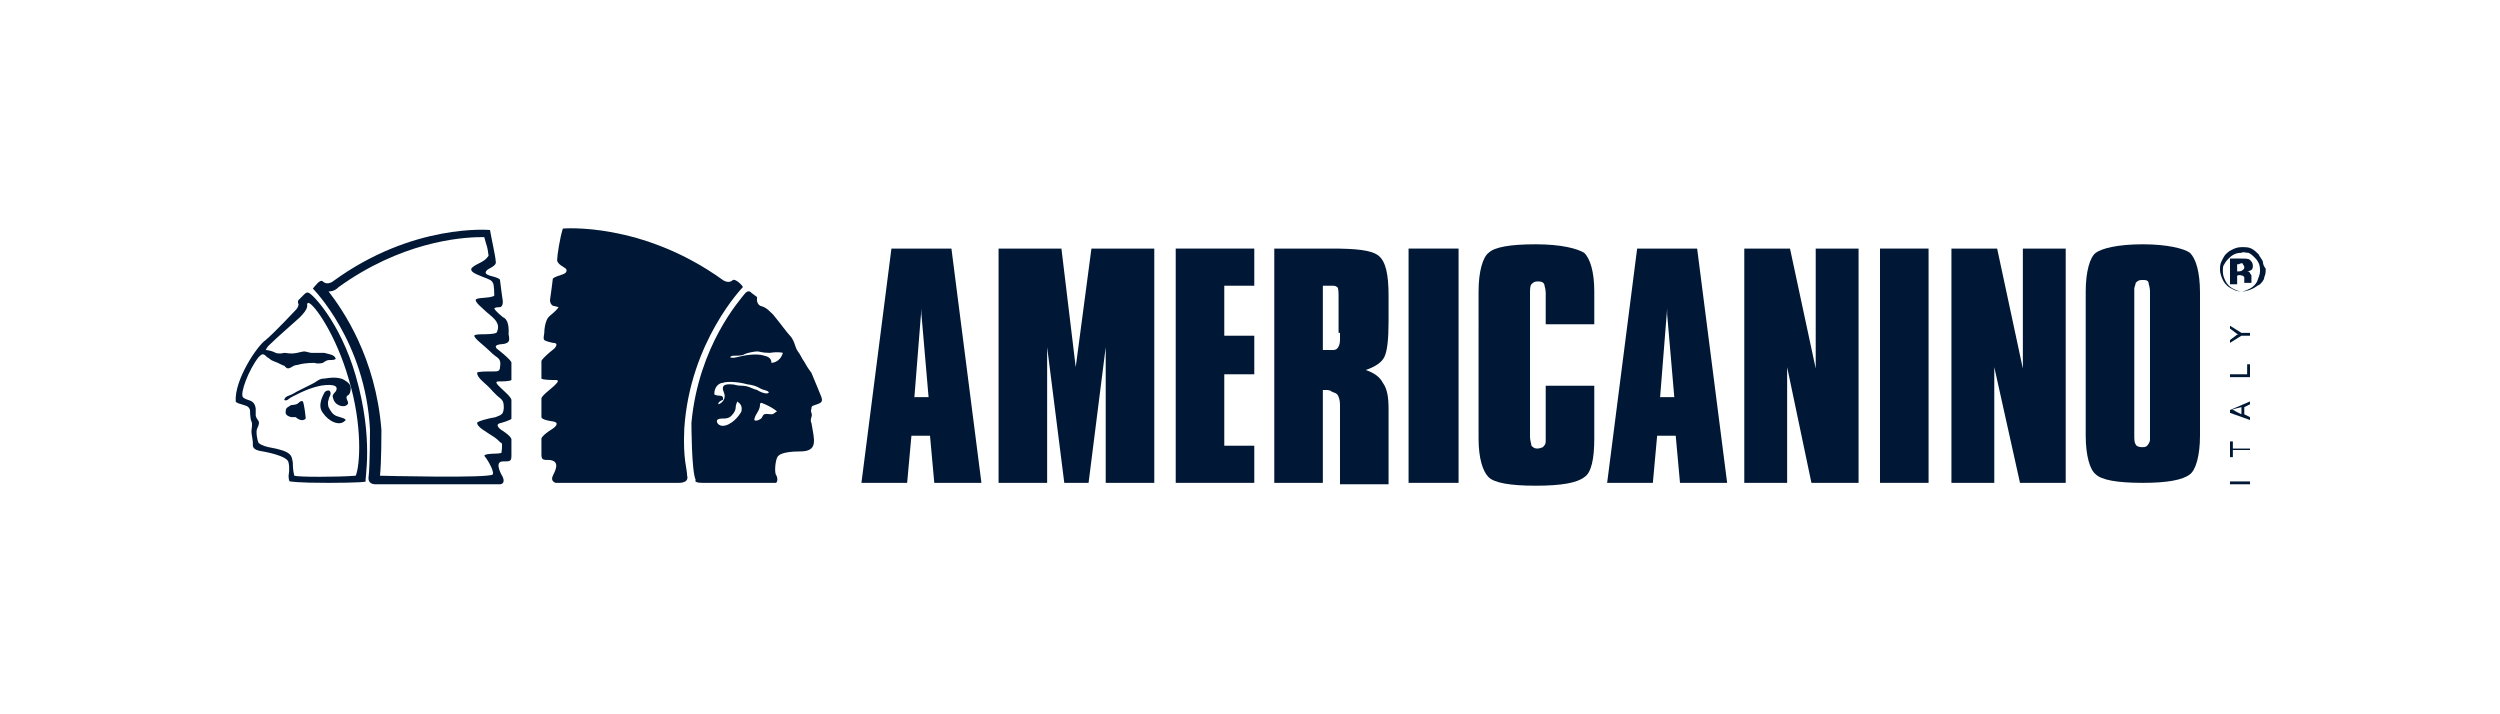
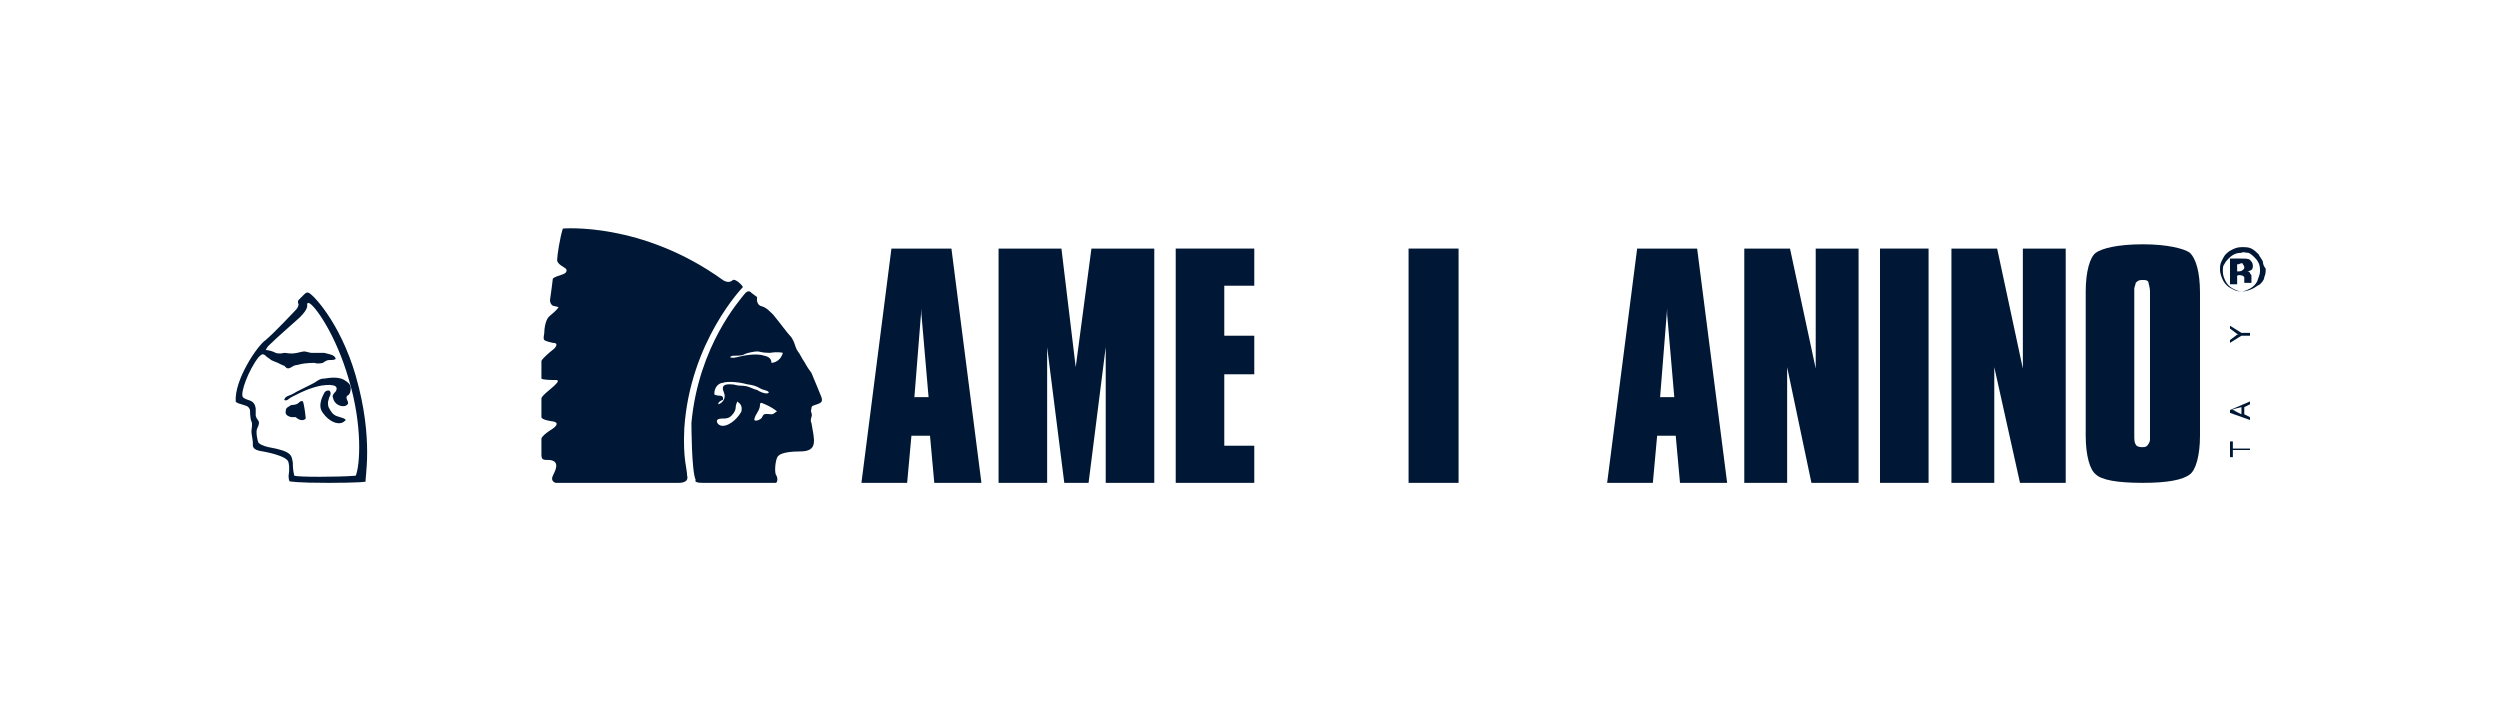
<svg xmlns="http://www.w3.org/2000/svg" version="1.1" x="0px" y="0px" viewBox="0 0 175 50" style="enable-background:new 0 0 175 50;" xml:space="preserve">
  <style type="text/css">
	.st0{fill-rule:evenodd;clip-rule:evenodd;}
	.st1{fill:#010202;stroke:#000000;stroke-width:4.012797e-02;stroke-linecap:round;stroke-linejoin:round;stroke-miterlimit:10;}
	.st2{fill:#231F20;}
	.st3{fill-rule:evenodd;clip-rule:evenodd;fill:#001835;}
	.st4{fill:#001835;}
	.st5{fill:#002F35;}
	.st6{fill:#E1251B;}
	.st7{fill-rule:evenodd;clip-rule:evenodd;fill:#E1251B;}
	.st8{fill:#070707;}
	.st9{fill:#6A5C3D;}
	.st10{fill:#57C3CD;}
	.st11{fill:#333333;}
</style>
  <g id="Capa_1">
    <g>
      <g>
        <g>
          <g>
            <g>
              <path class="st3" d="M66.6,17.4h-4.2l-2.1,16.4h3.2l0.3-3.3h1.3l0.3,3.3h3.3L66.6,17.4L66.6,17.4z M64,27.9l0.5-6.3l0,0.4        l0.5,5.8H64L64,27.9z" />
              <path class="st3" d="M118.8,17.4h-4.2l-2.1,16.4h3.2l0.3-3.3h1.3l0.3,3.3h3.3L118.8,17.4L118.8,17.4z M116.2,27.9l0.5-6.3        l0,0.4l0.5,5.8H116.2L116.2,27.9z" />
              <polygon class="st3" points="73.3,24.3 73.3,33.8 69.9,33.8 69.9,17.4 74.3,17.4 75.3,25.7 76.4,17.4 80.8,17.4 80.8,33.8         77.4,33.8 77.4,24.3 76.2,33.8 74.5,33.8 73.3,24.3       " />
              <polygon class="st3" points="82.3,33.8 82.3,17.4 87.8,17.4 87.8,20 85.7,20 85.7,23.5 87.8,23.5 87.8,26.2 85.7,26.2         85.7,31.2 87.8,31.2 87.8,33.8 82.3,33.8       " />
-               <path class="st3" d="M96.9,25c0.2-0.4,0.3-1.2,0.3-2.5v-1.8c0-1.5-0.2-2.4-0.7-2.8c-0.5-0.4-1.6-0.5-3.3-0.5l-4,0v16.4h3.4        v-6.5h0.2c0.1,0,0.3,0,0.4,0.1c0.2,0.1,0.3,0.1,0.4,0.2c0.1,0.1,0.2,0.4,0.2,0.7v5.6h3.4v-5.3c0-0.8-0.1-1.4-0.4-1.8        c-0.2-0.4-0.6-0.7-1.2-0.9C96.2,25.7,96.7,25.4,96.9,25L96.9,25z M93.8,23.3v0.5c0,0.3-0.1,0.5-0.2,0.6        c-0.1,0.1-0.2,0.1-0.4,0.1c-0.1,0-0.6,0-0.6,0V20c0,0,0.5,0,0.6,0c0.2,0,0.3,0,0.4,0.1c0.1,0,0.1,0.4,0.1,0.8V23.3L93.8,23.3z        " />
              <polygon class="st3" points="98.6,17.4 102.1,17.4 102.1,33.8 98.6,33.8 98.6,17.4       " />
-               <path class="st3" d="M103.5,20.4c0-1.4,0.3-2.4,0.7-2.7c0.4-0.4,1.5-0.6,3.3-0.6c1.8,0,2.9,0.3,3.4,0.6        c0.4,0.4,0.7,1.3,0.7,2.7v2.3h-3.4v-2.2c0-0.3-0.1-0.5-0.1-0.6c-0.1-0.2-0.3-0.2-0.5-0.2c-0.2,0-0.3,0.1-0.4,0.2        c-0.1,0.1-0.1,0.4-0.1,0.7v10c0,0.2,0.1,0.5,0.1,0.6c0.1,0.1,0.2,0.2,0.4,0.2c0.2,0,0.4-0.1,0.4-0.1c0.1-0.1,0.2-0.2,0.2-0.4        v-0.2v-3.7h3.4v3.7c0,1.4-0.2,2.4-0.7,2.7c-0.5,0.4-1.6,0.6-3.4,0.6c-1.8,0-2.9-0.2-3.3-0.6c-0.4-0.4-0.7-1.3-0.7-2.7V20.4        L103.5,20.4z" />
              <polygon class="st3" points="122.1,33.8 122.1,17.4 125.3,17.4 127.1,25.8 127.1,17.4 130.1,17.4 130.1,33.8 126.8,33.8         125.1,25.7 125.1,33.8 122.1,33.8       " />
              <polygon class="st3" points="131.6,17.4 135,17.4 135,33.8 131.6,33.8 131.6,17.4       " />
              <polygon class="st3" points="136.6,33.8 136.6,17.4 139.8,17.4 141.6,25.8 141.6,17.4 144.6,17.4 144.6,33.8 141.4,33.8         139.6,25.7 139.6,33.8 136.6,33.8       " />
              <path class="st3" d="M153.3,17.7c-0.4-0.3-1.6-0.6-3.3-0.6h0c-1.8,0-2.9,0.3-3.3,0.6c-0.4,0.3-0.7,1.3-0.7,2.7v10.1        c0,1.4,0.3,2.4,0.7,2.7c0.4,0.4,1.5,0.6,3.3,0.6h0c1.7,0,2.8-0.2,3.3-0.6c0.4-0.3,0.7-1.3,0.7-2.7V20.5        C154,19,153.7,18.1,153.3,17.7L153.3,17.7z M150.5,30.5v0.3c0,0.1-0.1,0.3-0.2,0.4c-0.1,0.1-0.2,0.1-0.4,0.1h0        c-0.2,0-0.4-0.1-0.4-0.2c-0.1-0.1-0.1-0.4-0.1-0.6v-10v-0.3c0-0.1,0.1-0.3,0.1-0.4c0.1-0.1,0.2-0.2,0.4-0.2c0,0,0.2,0,0.2,0        c0.2,0,0.3,0.1,0.3,0.2c0,0.1,0.1,0.3,0.1,0.6V30.5L150.5,30.5z" />
            </g>
            <path class="st3" d="M157.4,17.7c0.2,0.1,0.3,0.2,0.4,0.3c0.1,0.1,0.2,0.2,0.3,0.4c0.1,0.2,0.1,0.4,0.1,0.6       c0,0.2-0.1,0.4-0.2,0.7c-0.1,0.2-0.3,0.4-0.5,0.5c-0.2,0.1-0.4,0.2-0.6,0.2c-0.2,0-0.4-0.1-0.6-0.2c-0.2-0.1-0.4-0.3-0.5-0.5       c-0.1-0.2-0.2-0.4-0.2-0.7c0-0.2,0-0.4,0.1-0.5c0.1-0.2,0.2-0.3,0.3-0.4c0.1-0.1,0.2-0.2,0.4-0.3c0.2-0.1,0.4-0.1,0.5-0.1       C157,17.6,157.2,17.7,157.4,17.7L157.4,17.7z M158.4,18.3c-0.1-0.2-0.2-0.3-0.3-0.5c-0.1-0.1-0.3-0.3-0.5-0.4       c-0.2-0.1-0.4-0.1-0.7-0.1c-0.3,0-0.5,0.1-0.7,0.2c-0.2,0.1-0.3,0.2-0.4,0.3c-0.1,0.1-0.2,0.3-0.3,0.5       c-0.1,0.2-0.1,0.4-0.1,0.6c0,0.2,0.1,0.5,0.2,0.7c0.1,0.2,0.2,0.3,0.3,0.4c0.1,0.1,0.3,0.2,0.5,0.3c0.2,0.1,0.4,0.1,0.6,0.1       c0.2,0,0.5-0.1,0.7-0.2c0.2-0.1,0.3-0.2,0.5-0.3c0.1-0.1,0.3-0.3,0.3-0.5c0.1-0.2,0.1-0.4,0.1-0.6       C158.5,18.7,158.4,18.5,158.4,18.3L158.4,18.3z M157,19.3c0,0,0.1,0.1,0.1,0.1c0,0,0,0.1,0,0.2c0,0.1,0,0.2,0,0.2h0.5       c0,0,0-0.1,0-0.1c0,0,0-0.1,0-0.1c0-0.2,0-0.3,0-0.3c0-0.1-0.1-0.1-0.1-0.2c-0.1-0.1-0.1-0.1-0.2-0.1c0.1,0,0.3-0.1,0.3-0.1       c0.1-0.1,0.1-0.2,0.1-0.3c0-0.2-0.1-0.3-0.2-0.4c-0.1-0.1-0.3-0.1-0.6-0.1h-0.8l0,1.8h0.5v-0.6C156.8,19.2,156.9,19.3,157,19.3       L157,19.3z M157,18.5c0,0,0.1,0.1,0.1,0.2c0,0.1,0,0.1-0.1,0.2c0,0-0.1,0.1-0.3,0.1h-0.1v-0.5h0.1       C156.9,18.4,157,18.4,157,18.5L157,18.5z" />
          </g>
        </g>
      </g>
      <g>
-         <path class="st3" d="M35.2,32.3c0.5,0,0.6,0,0.6-0.4l0-1.1c0,0,0.1-0.2-0.7-0.7c0,0-0.6-0.4,0-0.5c0,0,0.7-0.2,0.7-0.3     c0,0,0-1.1,0-1.3c0-0.2-0.6-0.7-0.8-0.9c-0.2-0.2-0.4-0.4-0.1-0.4c0.2,0,0.8,0,0.9-0.1v-1.2c0,0,0.1-0.1-0.9-0.9     c0,0-0.5-0.3,0.1-0.4c0,0,0.5,0,0.6-0.2c0.1-0.1,0-0.5,0-0.5c0-0.1,0.1-1-0.4-1.2c0,0-0.5-0.4-0.6-0.6c0,0,0-0.1,0.4-0.1     c0,0,0.2,0,0.2-0.4c0,0-0.2-1.4-0.2-1.5c0-0.1-0.3-0.2-0.7-0.3c-0.3-0.1-0.4-0.2-0.2-0.4c0.1-0.1,0.7-0.3,0.6-0.6     c0-0.3-0.3-1.6-0.4-2.2c0,0-5.4-0.5-11,3.6c0,0-0.4,0.3-0.7,0c-0.2-0.2-0.6,0.4-0.7,0.5c0,0,3.7,3.7,4,9.9c0,0,0,2.5-0.1,3.3     c0,0-0.1,0.5,0.5,0.5H35c0,0,0.4,0,0.2-0.5C34.9,32.9,34.7,32.3,35.2,32.3z M34.5,33.2c-0.1,0.3-7.9,0.1-7.9,0.1     c0.1-0.9,0.1-3.1,0.1-3.2c0,0,0,0,0,0C26.3,25,24,21.7,23,20.4c0,0,0,0,0,0c0.4,0,0.6-0.2,0.7-0.3c4.3-3.1,8.4-3.5,10-3.5     c0.1,0,0.1,0,0.2,0c0.2,0.8,0.2,0.5,0.3,1.3c-0.2,0.3-0.4,0.4-0.8,0.6c-0.2,0.1-0.5,0.3-0.4,0.4c0,0.2,0.6,0.4,1.1,0.6     c0.2,0.1,0.3,0.1,0.4,0.3c0.1,0.1,0.1,0.9,0.1,0.9c-0.3,0.2-1.3,0.1-1.3,0.3c0,0.2,0.4,0.5,0.6,0.7c0.4,0.4,1.2,0.8,0.9,1.5     c0,0.1-0.1,0.2-1.1,0.2c0,0-0.5,0-0.5,0.1c0,0.2,0.7,0.7,1,1c0.5,0.5,0.5,0.4,0.7,0.6c0.2,0.2,0.1,0.6,0.1,0.6     C35,26,34.8,26,34.6,26c-0.6,0-1.2,0-1.2,0.1c0,0.4,0.6,0.7,1.1,1.3c0.1,0.1,0.2,0.2,0.3,0.3c0.1,0.1,0.3,0.2,0.4,0.4     c0.1,0.2,0.1,0.8-0.1,0.9c-0.1,0.1-0.2,0.1-0.4,0.2c-0.6,0.1-1.3,0.3-1.3,0.4c0,0.3,0.6,0.6,1.2,1c0.3,0.2,0.4,0.4,0.5,0.4     c0.1,0.1,0,0.7,0,0.7c-0.2,0.1-1.1,0-1.2,0.2C34,32,34.6,32.9,34.5,33.2z" />
        <g>
          <path class="st3" d="M24.9,26.3c-1.1-3.8-3.1-5.8-3.3-5.8c0,0-0.1-0.1-0.3,0.1c0,0-0.3,0.3-0.4,0.4c0,0-0.1,0.1,0,0.3      c0,0,0,0.2-0.2,0.4c0,0-1.5,1.6-2.1,2.1c-0.6,0.4-2.2,2.8-2.1,4.3c0,0,0,0.1,0.4,0.2c0.3,0.1,0.5,0.1,0.6,0.4c0,0,0,0.6,0.1,0.8      c0.1,0.2,0,0.5,0,0.7c0,0.2,0.1,0.6,0.1,0.8c0,0.2-0.1,0.5,0.7,0.6c0,0,1.8,0.3,1.8,0.8c0,0,0.1,0.3,0,0.9c0,0,0,0.4,0.1,0.4      c0.1,0,0.4,0.1,2.7,0.1c0,0,2.5,0,2.6-0.1C25.5,33.6,26.2,30.8,24.9,26.3z M24.9,33.3c-1.3,0.1-4,0.1-4.3,0      c-0.1-0.4-0.1-0.7-0.1-0.9c-0.1-0.5,0-0.8-1.7-1.1c0,0-0.5-0.1-0.7-0.3c-0.1-0.2-0.2-0.8-0.1-1c0.3-0.6,0-0.5-0.1-0.9      c0-0.1,0-0.5,0-0.5c-0.1-0.7-0.6-0.5-0.9-0.8c-0.2-0.3,0.4-1.9,1.1-2.8c0.1-0.1,0.2-0.2,0.3-0.2c0.1,0,0.2,0.1,0.3,0.2      c0.2,0.1,0.2,0.2,0.5,0.3c0.3,0.1,0.6,0.3,0.7,0.3c0.1,0.1,0.2,0.3,0.5,0.1c0.3-0.2,0.3-0.1,0.6-0.2c0.4-0.1,1-0.1,1-0.1      c0.3,0.1,0.6,0,0.6,0c0.3-0.2,0.3-0.2,0.6-0.2c0.3,0,0.3-0.1,0.3-0.1c-0.1-0.3-0.5-0.3-0.8-0.4c-0.3,0-0.9,0-0.9,0      c-0.1,0-0.4-0.1-0.5-0.1c-0.1,0-0.5,0.1-0.5,0.1c-0.5,0.1-0.7,0-0.9,0c-0.4,0.1-0.6,0-0.6,0c-0.4-0.2-0.7-0.2-0.7-0.2      c0,0,0,0,0,0c0.1-0.2,0.2-0.3,0.2-0.3c0.6-0.6,2-1.8,2.2-2c0.6-0.6,0.5-0.8,0.5-0.9c0-0.1,0.1-0.1,0.1-0.1      c0.4,0.1,1.9,2.2,2.8,5.3C25.4,29.8,25.2,32.6,24.9,33.3z" />
          <path class="st3" d="M21.2,28.1c0,0-0.1-0.1-0.3,0.1c-0.2,0.2-0.5,0.1-0.6,0.2c-0.1,0.1-0.3,0.1-0.3,0.4c0,0-0.1,0.3,0.4,0.4      l0.3,0c0,0,0.4,0.4,0.7,0.1C21.4,29.2,21.3,28.3,21.2,28.1z" />
          <path class="st3" d="M23,28c0,0,0-0.1,0.1-0.3c0.1-0.2,0-0.3,0-0.3c0-0.1-0.3-0.1-0.4,0.1c-0.1,0.2-0.5,0.9-0.1,1.4      c0.4,0.6,1.2,1,1.6,0.5c0,0,0-0.1-0.4-0.2c-0.3-0.1-0.5-0.1-0.8-0.7C23,28.5,22.9,28.2,23,28z" />
          <path class="st3" d="M19.9,28c0,0,0-0.2,0.3-0.3c0.3-0.1,0.4-0.2,0.6-0.3c0.2-0.1,0.8-0.4,1-0.5c0.2-0.1,0.2-0.1,0.5-0.3      c0.2-0.1,0.3-0.1,0.4-0.1c0.1,0,0.9-0.2,1.4,0.1c0.5,0.3,0.5,0.5,0.4,0.9c0,0-0.1,0.2-0.2,0.2c0,0-0.1,0.1,0,0.3      c0.1,0.2,0.1,0.3-0.1,0.4c-0.2,0.1-0.8,0-0.9-0.6c0,0-0.1-0.1,0.2-0.4c0,0,0.2-0.3-0.1-0.4c0,0-0.7-0.3-2.4,0.5      c0,0-0.2,0.1-0.6,0.3C20.2,27.9,20.1,28.1,19.9,28z" />
        </g>
        <path class="st3" d="M38.7,33.3c-0.2,0.4,0.2,0.5,0.2,0.5h8.6c0.8,0,0.6-0.5,0.6-0.5c0-0.5-0.3-1.1-0.2-3.3     c0.4-6.1,4.1-9.9,4.1-9.9c0-0.1-0.5-0.6-0.7-0.5c-0.3,0.3-0.7,0-0.7,0c-5.7-4.1-11.2-3.6-11.2-3.6c-0.2,0.6-0.4,1.9-0.4,2.2     c0,0.3,0.5,0.5,0.6,0.6c0.1,0.1,0.1,0.3-0.2,0.4c-0.3,0.1-0.6,0.2-0.7,0.3c0,0.1-0.2,1.5-0.2,1.5c0,0.3,0.2,0.4,0.2,0.4     c0.4,0.1,0.4,0.1,0.4,0.1c-0.1,0.2-0.6,0.6-0.6,0.6c-0.4,0.3-0.4,1.2-0.4,1.2c0,0.1-0.1,0.4,0,0.5c0.1,0.1,0.6,0.2,0.6,0.2     c0.5,0,0.1,0.4,0.1,0.4c-1,0.8-0.9,0.9-0.9,0.9v1.2c0.1,0.1,0.7,0.1,1,0.1c0.3,0,0.1,0.2-0.1,0.4c-0.2,0.2-0.9,0.7-0.9,0.9     c0,0.2,0,1.3,0,1.3c0,0.2,0.8,0.3,0.8,0.3c0.6,0.1,0,0.5,0,0.5c-0.8,0.5-0.8,0.7-0.8,0.7l0,1.1c0,0.4,0.1,0.4,0.6,0.4     C39.2,32.3,38.9,32.9,38.7,33.3z" />
        <path class="st3" d="M57.5,27.8c0,0-0.4-1-0.7-1.7c0,0-0.3-0.4-0.4-0.6c-0.1-0.2-0.2-0.3-0.3-0.5c-0.2-0.4-0.3-0.4-0.4-0.7     c-0.1-0.3-0.2-0.6-0.4-0.8c-0.2-0.2-0.7-0.9-1.2-1.5c-0.5-0.5-0.6-0.5-0.9-0.6c-0.3-0.2-0.2-0.6-0.2-0.6l-0.4-0.3     c0,0-0.2-0.3-0.5,0.1c-0.3,0.4-3.2,3.6-3.7,9c0,0,0,3.4,0.3,4c0,0-0.2,0.2,0.5,0.2c0,0,4.9,0,5.1,0c0.1,0,0.2-0.3,0-0.6     c-0.1-0.3,0-1.2,0.2-1.3c0,0,0.2-0.3,1.5-0.3c1.3,0,1-0.8,0.8-2c0,0-0.1-0.1,0-0.4c0.1-0.3-0.1-0.3,0-0.6c0-0.2,0.1-0.2,0.4-0.3     C57.5,28.2,57.6,28.1,57.5,27.8z M51.9,28.8c0,0-0.3,0.6-0.9,0.9c-0.6,0.3-0.9-0.1-0.8-0.3c0,0,0.1-0.1,0.3-0.1     c0.3,0,0.5,0,0.7-0.2c0.2-0.2,0.3-0.4,0.3-0.6c0-0.2,0.1-0.3,0.1-0.4C51.7,28.2,52,28.3,51.9,28.8z M51.9,27     c-0.4,0-0.4-0.1-0.8-0.1c-0.4,0-0.5,0.1-0.5,0.3c0,0.2,0.2,0.4,0.1,0.7c-0.1,0.3-0.4,0.4-0.4,0.4c-0.1-0.1,0.2-0.3,0.3-0.3     c0,0,0.1-0.3-0.2-0.3c-0.3,0-0.4-0.1-0.4-0.1c0-0.6,0.4-0.8,0.6-0.8c0.2-0.1,1-0.1,1.7,0.1c0.8,0.1,0.8,0.3,1.2,0.4     c0.4,0.1,0.3,0.2,0.3,0.2c-0.1,0.1-0.5,0-0.8-0.2C52.6,27.2,52.4,27,51.9,27z M54,29c-0.2,0-0.5-0.1-0.6,0.1     c-0.1,0.2-0.1,0.2-0.3,0.3c0,0-0.2,0.1-0.3,0c0,0,0-0.2,0.2-0.5c0.2-0.3,0.2-0.5,0.2-0.6c0-0.1,0.1-0.1,0.1-0.1s0.6,0.2,1.1,0.6     C54.3,28.8,54.2,29,54,29z M54,25.4c0-0.1,0-0.4-0.5-0.5c-0.6-0.2-1.5,0-1.9,0.1c-0.4,0.1-0.5,0-0.5,0c0.1-0.1,0.2-0.1,0.3-0.1     c0.2,0,0.6,0,0.7-0.1c0.2-0.1,0.7-0.2,0.9-0.2c0.2,0,0.3,0.1,0.9,0.1c0.6-0.1,0.9,0,0.9,0C54.6,25.4,54,25.4,54,25.4z" />
      </g>
      <g>
-         <path class="st4" d="M157.5,33.9h-1.4v-0.2h1.4V33.9z" />
        <path class="st4" d="M157.5,31.5h-1.2v0.5h-0.2v-1.1h0.2v0.5h1.2V31.5z" />
        <path class="st4" d="M157.5,29.4l-1.4-0.5v-0.2l1.4-0.6v0.2l-0.4,0.2V29l0.4,0.2V29.4z M156.9,29v-0.5l-0.4,0.1     c-0.1,0-0.2,0.1-0.3,0.1c0.1,0,0.2,0,0.3,0.1L156.9,29z" />
-         <path class="st4" d="M157.5,26.4h-1.4v-0.2h1.2v-0.7h0.2V26.4z" />
        <path class="st4" d="M157.5,23.5h-0.6l-0.8,0.5v-0.2l0.4-0.3c0.1-0.1,0.2-0.1,0.2-0.1c-0.1,0-0.2-0.1-0.2-0.1l-0.4-0.3v-0.2     l0.8,0.5h0.6V23.5z" />
      </g>
    </g>
  </g>
  <g id="Capa_2">
</g>
</svg>